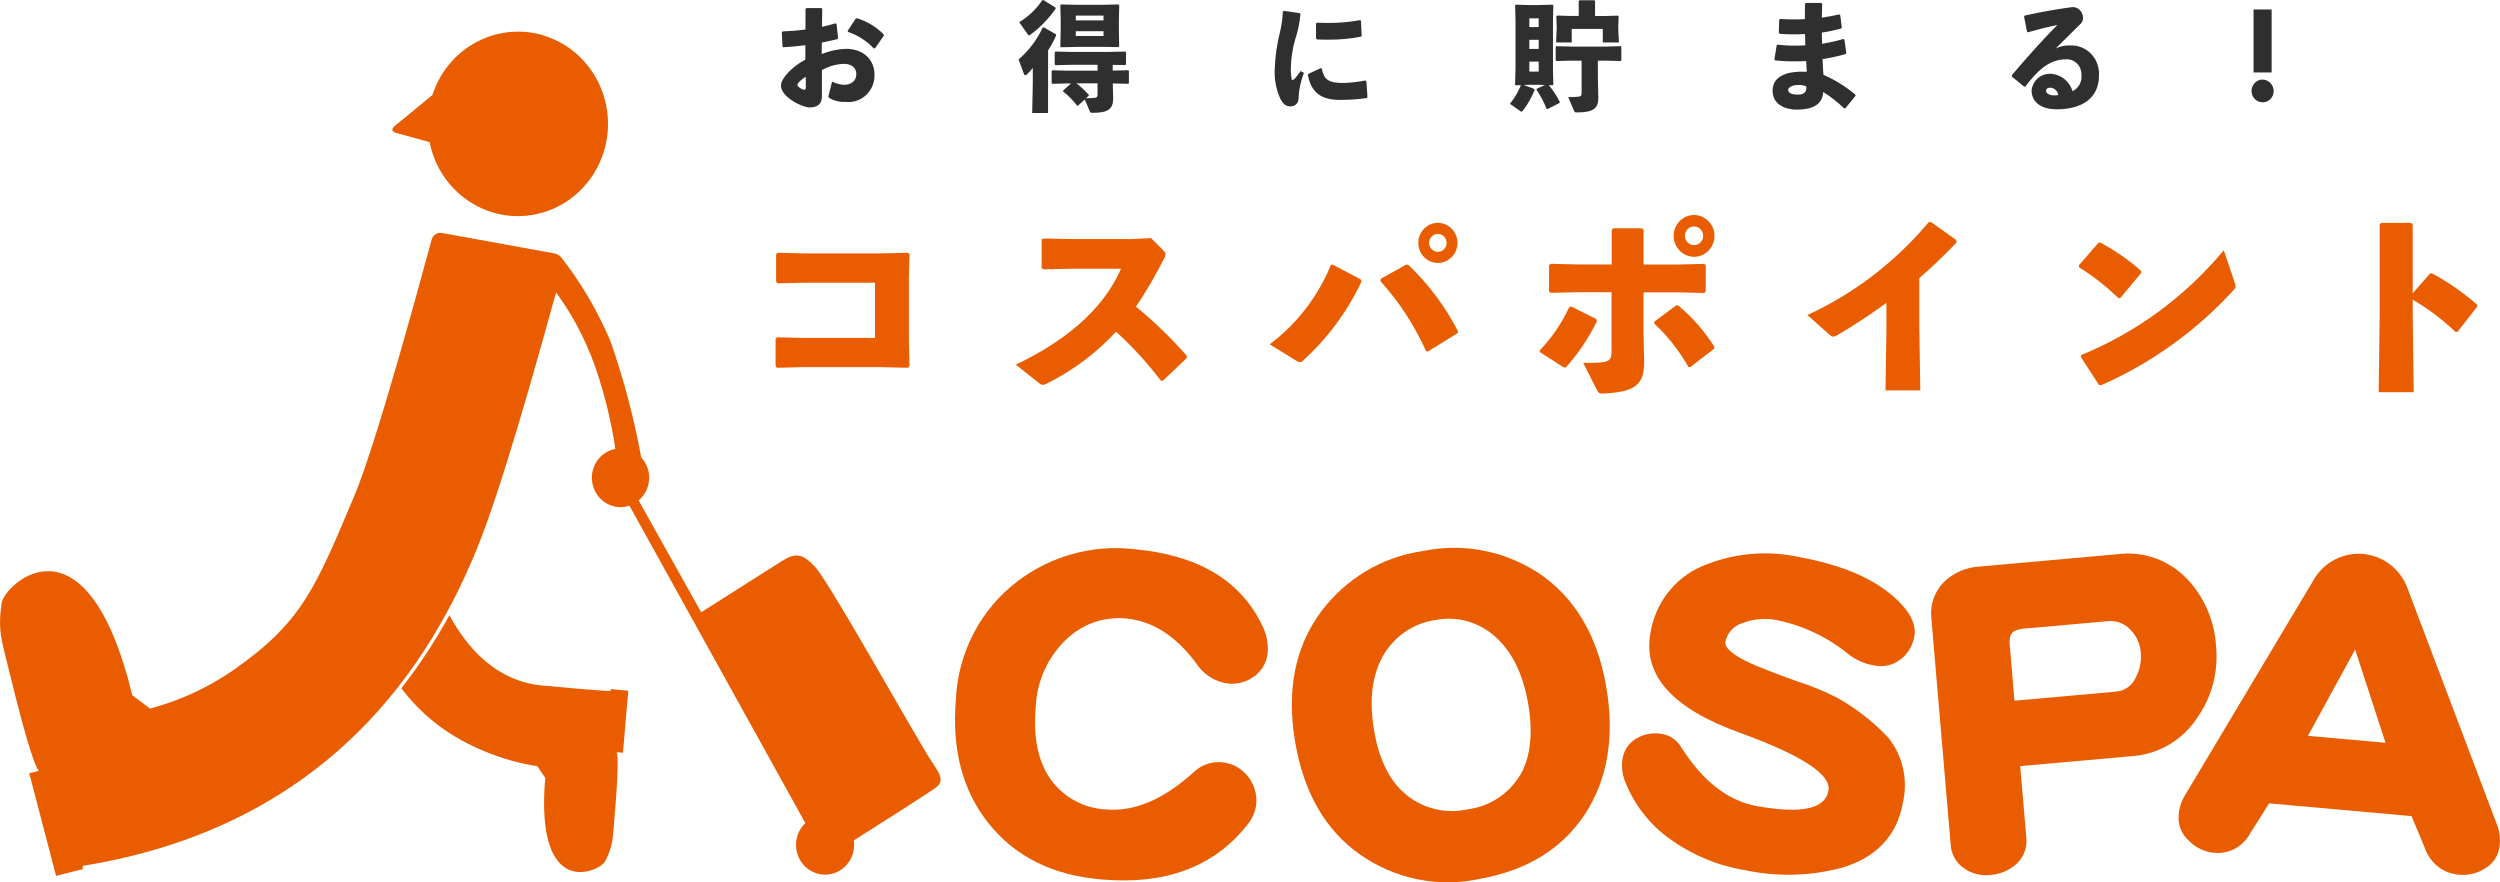
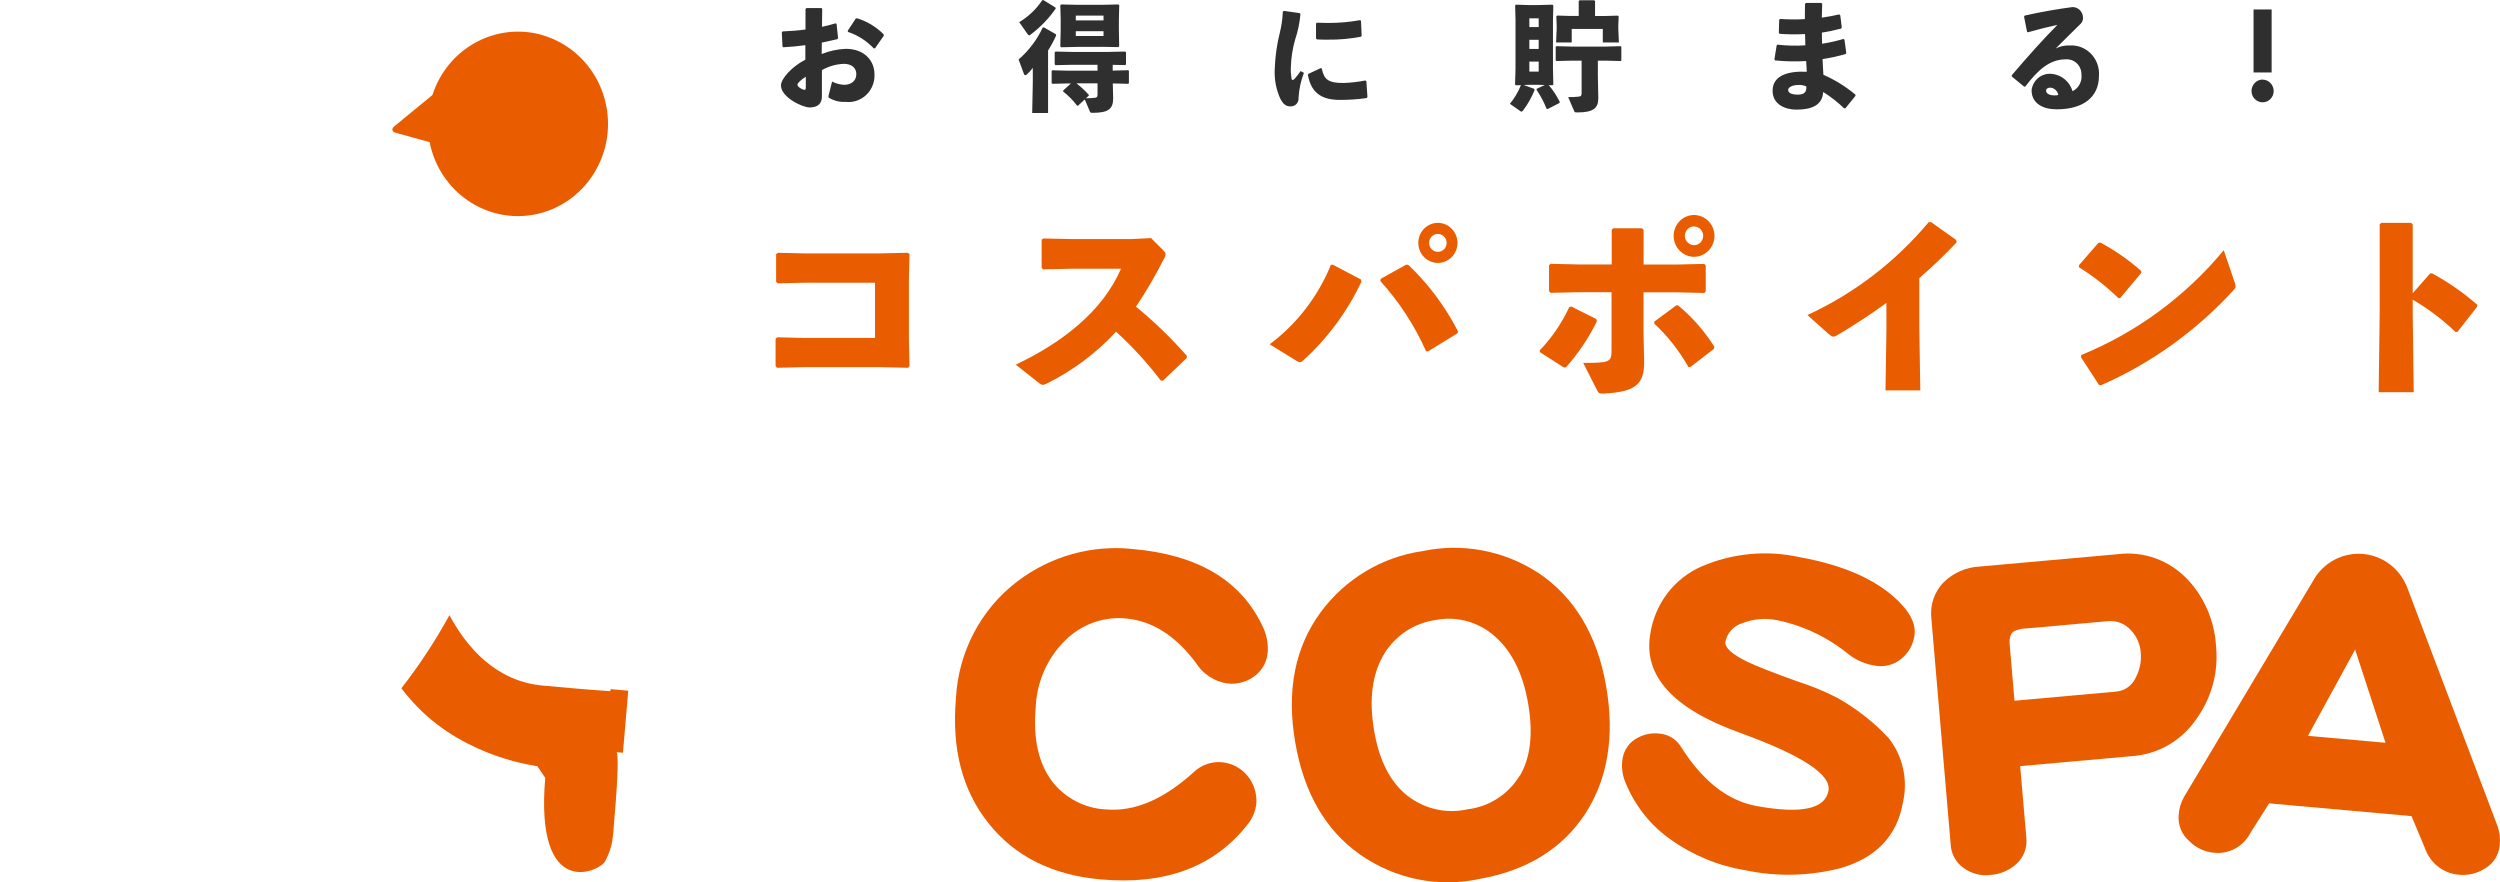
<svg xmlns="http://www.w3.org/2000/svg" width="340" height="120" viewBox="0 0 340 120" fill="none">
  <path d="M170.857 109.32C170.733 110.388 170.309 111.382 169.617 112.196C165.092 117.917 158.448 120.381 149.708 119.598C143.116 119.017 138.022 116.468 134.448 111.974C130.893 107.533 129.416 101.875 130.005 95.002C130.325 88.678 133.394 82.841 138.363 79.066C142.899 75.619 148.54 74.054 154.161 74.678C162.912 75.46 168.739 78.929 171.673 85.094C172.221 86.172 172.479 87.388 172.417 88.604C172.345 89.937 171.694 91.153 170.64 91.935C169.576 92.75 168.243 93.109 166.921 92.951C165.164 92.697 163.604 91.671 162.643 90.148C159.874 86.447 156.702 84.438 153.128 84.11C150.317 83.846 147.517 84.755 145.368 86.627C142.62 89.059 140.988 92.549 140.853 96.26C140.492 100.469 141.236 103.811 143.085 106.264C144.872 108.559 147.548 109.954 150.41 110.081C154.274 110.42 158.252 108.728 162.354 105.005C163.408 104.001 164.834 103.514 166.259 103.673C169.039 103.969 171.074 106.475 170.857 109.32Z" fill="#E95D00" />
  <path d="M206.698 105.46C205.148 108.019 202.534 109.711 199.61 110.06C196.717 110.716 193.7 110.028 191.355 108.178C189.061 106.338 187.574 103.419 186.892 99.433C186.137 95.065 186.623 91.512 188.348 88.763C189.898 86.352 192.388 84.734 195.188 84.332C197.895 83.782 200.705 84.459 202.896 86.204C205.437 88.224 207.08 91.375 207.824 95.668C208.527 99.739 208.155 103.007 206.718 105.481L206.698 105.46ZM209.105 77.85C204.456 74.858 198.846 73.811 193.463 74.953C187.966 75.735 182.997 78.707 179.639 83.222C176.105 88.012 174.938 93.945 176.157 101.008C177.335 107.818 180.248 112.873 184.918 116.183C189.702 119.556 195.632 120.762 201.315 119.514C207.71 118.361 212.453 115.421 215.562 110.716C218.652 105.968 219.613 100.184 218.445 93.374C217.236 86.352 214.126 81.181 209.126 77.85H209.105Z" fill="#E95D00" />
  <path d="M258.803 109.108C258.018 113.634 255.228 116.606 250.434 118.033C246.157 119.154 241.683 119.27 237.365 118.35C233.676 117.758 230.163 116.299 227.105 114.1C224.44 112.207 222.363 109.574 221.102 106.518C220.627 105.45 220.482 104.265 220.679 103.102C220.896 101.918 221.64 100.892 222.704 100.353C223.727 99.782 224.915 99.602 226.062 99.824C227.126 100.004 228.066 100.649 228.634 101.6C231.569 106.243 234.999 108.918 238.925 109.626C245 110.726 248.244 110.018 248.678 107.512C249.05 105.323 245.021 102.7 236.59 99.644C227.508 96.377 223.458 91.893 224.44 86.204C225.059 82.122 227.694 78.654 231.414 77.036C235.639 75.217 240.32 74.783 244.804 75.788C250.29 76.782 254.505 78.537 257.45 81.075C259.681 83.01 260.653 84.829 260.353 86.51C260.157 87.769 259.485 88.911 258.483 89.672C257.47 90.465 256.169 90.772 254.918 90.508C253.689 90.317 252.532 89.82 251.53 89.08C248.699 86.733 245.351 85.115 241.776 84.364C240.165 84.015 238.491 84.152 236.951 84.755C235.805 85.094 234.926 86.045 234.658 87.24C234.513 88.054 235.536 88.985 237.706 90.032C238.925 90.613 241.156 91.491 244.401 92.654C246.271 93.246 248.089 93.997 249.835 94.885C252.428 96.334 254.794 98.174 256.84 100.353C258.783 102.806 259.506 106.042 258.803 109.119V109.108Z" fill="#E95D00" />
  <path d="M290.479 92.115C289.994 93.225 288.95 93.976 287.772 94.061L273.969 95.298L273.318 87.642C273.236 86.722 273.453 86.119 273.948 85.823C274.486 85.591 275.064 85.464 275.643 85.464L286.646 84.48C287.845 84.353 289.033 84.819 289.839 85.749C290.603 86.563 291.058 87.621 291.141 88.742C291.254 89.905 291.027 91.089 290.479 92.115ZM297.505 78.802C295.056 76.2 291.564 74.931 288.062 75.365L269.165 77.057C267.377 77.152 265.683 77.892 264.381 79.151C263.079 80.441 262.449 82.281 262.666 84.121L265.29 114.819C265.342 116.109 265.993 117.304 267.036 118.033C268.07 118.795 269.351 119.144 270.622 118.996C271.923 118.932 273.174 118.425 274.165 117.557C275.209 116.659 275.736 115.284 275.581 113.909L274.744 104.191L289.901 102.838C293.589 102.605 296.947 100.596 298.952 97.424C300.863 94.632 301.72 91.237 301.38 87.843C301.173 84.47 299.809 81.266 297.536 78.823L297.505 78.802Z" fill="#E95D00" />
  <path d="M313.881 100.078L320.297 88.34L324.43 101.019L313.881 100.078ZM339.67 112.365L327.292 79.669C325.711 75.978 321.506 74.307 317.9 75.925C316.692 76.465 315.658 77.342 314.904 78.453L297.03 108.379C296.606 109.129 296.348 109.975 296.297 110.853C296.183 112.185 296.71 113.486 297.702 114.353C298.631 115.305 299.861 115.886 301.173 115.982C303.178 116.172 305.089 115.115 306.039 113.306L308.602 109.256L327.964 110.99L329.803 115.379C330.516 117.42 332.344 118.826 334.452 118.964C335.733 119.091 337.025 118.752 338.099 118.023C339.153 117.367 339.845 116.235 339.959 114.966C340.062 114.078 339.959 113.19 339.67 112.344V112.365Z" fill="#E95D00" />
  <path d="M73.616 4.727C67.344 3.014 60.846 6.609 58.81 12.922L53.634 17.173C53.21 17.522 53.293 17.913 53.82 18.061L58.428 19.33C59.771 26.119 66.228 30.508 72.861 29.143C79.494 27.769 83.782 21.16 82.449 14.371C81.53 9.707 78.11 5.975 73.616 4.737V4.727Z" fill="#E95D00" />
-   <path d="M126.978 103.98C126.173 102.742 126.441 103.229 123.827 98.756C121.213 94.293 112.493 78.833 110.809 77.046C109.125 75.259 108.185 75.122 106.253 76.359C104.31 77.596 95.363 83.264 95.363 83.264L86.85 68.058C88.513 66.672 88.771 64.166 87.418 62.464C87.346 62.379 87.273 62.295 87.201 62.21C86.23 56.88 84.845 51.636 83.068 46.517C81.343 42.393 79.08 38.534 76.352 35.033C76.084 34.716 75.701 34.494 75.278 34.441C71.29 33.722 60.545 31.766 60.08 31.681C59.45 31.586 58.85 31.988 58.695 32.623C57.745 36.049 51.38 59.873 48.167 67.487C42.888 79.996 41.111 84.565 31.791 91.1C28.32 93.511 24.466 95.287 20.405 96.366L17.998 94.558C11.716 68.809 0.568 79.51 0.217 82.027C-0.33 85.876 0.227 87.05 1.312 91.523C3.802 101.769 4.846 104.328 5.28 104.836L3.978 105.164L7.625 119.122L11.272 118.192L11.241 117.758C45.378 112.249 58.799 89.408 64.832 74.699C68.356 66.102 73.325 48.04 75.629 39.76C78.222 43.334 80.216 47.332 81.508 51.583C82.479 54.67 83.213 57.843 83.688 61.057C81.57 61.449 80.165 63.532 80.558 65.7C80.826 67.212 81.932 68.439 83.378 68.83C84.112 69.031 84.886 69.01 85.599 68.766L109.528 111.942C107.926 113.454 107.823 116.013 109.311 117.652C110.788 119.291 113.289 119.397 114.89 117.875C115.696 117.113 116.161 116.035 116.161 114.903C116.161 114.702 116.14 114.501 116.109 114.3C120.335 111.636 126.565 107.659 127.319 107.078C128.456 106.19 127.784 105.217 126.978 103.99V103.98Z" fill="#E95D00" />
  <path d="M85.434 93.934L83.058 93.722L82.985 93.997C80.423 93.838 76.259 93.468 73.677 93.225C67.426 92.601 63.489 88.065 61.123 83.666C59.212 87.155 57.022 90.486 54.583 93.606C55.255 94.484 55.988 95.33 56.753 96.123C63.5 103.102 73.067 104.191 73.067 104.191L74.152 105.788C72.716 122.633 81.591 118.541 82.314 117.113C83.419 114.914 83.316 114.089 83.574 111.16C84.143 104.455 84.029 102.7 83.874 102.298L84.721 102.372L85.444 93.923L85.434 93.934Z" fill="#E95D00" />
  <path d="M109.538 8.111C107.771 9.009 106.211 10.659 106.211 11.632C106.211 13.208 109.104 14.614 110.116 14.614C111.305 14.614 111.78 14.001 111.78 13.123V9.538C112.699 9.009 113.722 8.724 114.766 8.682C115.84 8.682 116.46 9.253 116.46 10.078C116.46 11.008 115.768 11.505 114.869 11.537C114.27 11.516 113.691 11.368 113.164 11.093L112.679 13.028C112.637 13.134 112.679 13.25 112.761 13.313C113.443 13.715 114.218 13.905 114.993 13.853C116.925 14.085 118.681 12.668 118.909 10.691C118.929 10.49 118.94 10.3 118.929 10.099C118.929 8.29 117.597 6.641 115.034 6.641C113.908 6.683 112.803 6.926 111.749 7.349L111.769 5.795C112.462 5.657 113.164 5.488 113.867 5.33L113.98 5.192L113.774 3.257L113.64 3.172C113.03 3.352 112.451 3.511 111.79 3.648L111.821 1.195L111.718 1.1H109.682L109.548 1.216V4.008C108.556 4.156 107.523 4.23 106.438 4.272L106.325 4.399L106.418 6.334L106.531 6.429C107.564 6.376 108.546 6.281 109.527 6.144V8.111H109.538ZM109.589 11.907C109.589 12.129 109.538 12.214 109.403 12.214C109.156 12.214 108.453 11.833 108.453 11.526C108.453 11.304 108.908 10.86 109.589 10.437V11.907ZM115.313 4.336C116.656 4.78 117.876 5.562 118.847 6.598L119.022 6.546L120.2 4.854L120.18 4.674C119.167 3.648 117.917 2.897 116.553 2.485L116.388 2.517L115.282 4.198L115.324 4.325L115.313 4.336ZM149.863 6.366L152.095 6.408L152.208 6.292L152.167 4.008V2.675L152.219 0.708L152.105 0.603L149.873 0.656H146.546L144.315 0.603L144.201 0.719L144.253 2.612V4.103L144.201 6.313L144.315 6.429L146.546 6.376H149.873L149.863 6.366ZM150.08 4.24V4.896H146.309V4.24H150.08ZM150.08 2.771H146.309V2.125H150.08V2.771ZM145.668 11.336L144.604 12.298L144.583 12.446C145.296 12.996 145.937 13.641 146.484 14.371H146.619L147.528 13.525L148.22 15.153C148.282 15.312 148.313 15.344 148.623 15.344C150.721 15.344 151.392 14.815 151.392 13.377L151.34 11.347L153.438 11.399L153.531 11.315V9.633L153.438 9.549L151.33 9.602V8.819L153.024 8.851L153.138 8.745V7.127L153.024 7.011L150.566 7.064H145.885L143.55 7.011L143.437 7.127V8.745L143.55 8.861L145.885 8.809H149.264V9.612H145.183L143.116 9.559L143.023 9.655V11.304L143.137 11.399L145.183 11.347H145.668V11.336ZM149.264 11.336V12.806C149.264 13.186 149.171 13.282 148.84 13.303C148.602 13.335 148.282 13.356 147.683 13.366L148.045 13.038L148.096 12.922C147.58 12.341 147.011 11.812 146.402 11.336H149.264ZM142.538 6.863C142.961 6.207 143.333 5.509 143.643 4.801L143.592 4.653L141.969 3.722L141.814 3.743C141.029 5.414 139.913 6.895 138.529 8.09L139.252 10.046C139.283 10.162 139.345 10.226 139.438 10.226C139.51 10.226 139.583 10.183 139.645 10.13C139.944 9.866 140.223 9.559 140.461 9.232V11.23L140.378 15.365H142.538V6.863ZM141.752 0.021C140.936 1.248 139.862 2.263 138.612 3.014L139.748 4.632C139.831 4.748 139.893 4.811 139.955 4.811C140.027 4.801 140.089 4.769 140.141 4.716C141.473 3.733 142.631 2.527 143.581 1.163L143.53 1.015L141.907 0.011L141.752 0.032V0.021ZM178.978 5.213L179.092 5.361C179.588 5.393 180.073 5.393 180.579 5.393C182.098 5.414 183.607 5.277 185.094 4.991L185.188 4.854L185.094 2.834L184.981 2.739C183.524 3.003 182.047 3.13 180.569 3.119C180.084 3.119 179.588 3.098 179.071 3.088L178.978 3.225V5.213ZM185.973 13.186L185.828 11.04L185.683 10.945C184.723 11.135 183.741 11.251 182.76 11.283C180.662 11.304 180.053 10.818 179.763 9.316L179.619 9.263L177.945 10.046L177.862 10.194C178.234 11.97 179.061 13.588 182.202 13.588C183.431 13.588 184.661 13.514 185.88 13.335L185.962 13.186H185.973ZM174.463 1.586C174.432 2.548 174.287 3.5 174.06 4.431C173.657 6.017 173.43 7.656 173.368 9.295C173.275 10.733 173.544 12.182 174.153 13.493C174.515 14.138 174.887 14.487 175.517 14.466C176.085 14.498 176.571 14.054 176.602 13.472C176.602 13.409 176.602 13.345 176.602 13.282C176.674 12.118 176.912 10.987 177.335 9.908L176.881 9.665C176.633 10.025 176.364 10.374 176.085 10.701C175.847 10.945 175.693 10.924 175.651 10.723C175.569 10.194 175.527 9.644 175.558 9.105C175.6 7.846 175.786 6.598 176.137 5.393C176.509 4.272 176.757 3.109 176.86 1.925L176.767 1.787L174.608 1.48L174.484 1.576L174.463 1.586ZM209.292 0.687H207.866L206.151 0.634L206.058 0.751L206.109 2.718V9.348L206.047 11.484L206.14 11.6L206.843 11.579C206.481 12.499 205.975 13.356 205.345 14.117L206.729 15.09C206.729 15.09 206.843 15.175 206.915 15.185C206.998 15.185 207.06 15.122 207.153 15.005C207.794 14.159 208.31 13.229 208.713 12.235L208.63 12.076L207.215 11.558L207.866 11.537H209.292L210.108 11.558L209.013 12.066L208.961 12.203C209.509 13.007 209.974 13.874 210.335 14.794L210.49 14.825L212.081 14.011L212.133 13.863C211.72 13.038 211.224 12.277 210.635 11.579L211.151 11.6L211.255 11.495L211.203 9.358V2.718L211.255 0.751L211.141 0.634L209.281 0.687H209.292ZM209.261 3.68H207.99V2.496H209.261V3.68ZM209.261 5.414V6.651H207.99V5.414H209.261ZM207.99 8.375H209.261V9.739H207.99V8.375ZM214.726 2.168H213.538L211.792 2.115L211.658 2.231L211.709 3.5V3.902L211.627 5.774H213.755V3.934H217.981V5.774H220.171L220.088 3.902V3.49L220.14 2.242L220.026 2.125L218.177 2.178H216.927V0.148L216.813 0.032H214.819L214.706 0.148V2.168H214.726ZM217.299 8.248H218.342L220.409 8.301L220.502 8.216V6.355L220.409 6.281L218.342 6.334H213.734L211.668 6.281L211.575 6.376V8.206L211.689 8.301L213.745 8.248H215.098V12.637C215.098 13.017 215.005 13.112 214.675 13.144C214.21 13.197 213.734 13.218 213.269 13.208L214.086 15.1C214.148 15.259 214.179 15.291 214.489 15.291C216.689 15.291 217.371 14.73 217.371 13.335L217.309 10.342V8.248H217.299ZM241.62 6.207L241.32 8.079L241.413 8.216C242.818 8.364 244.224 8.386 245.639 8.301C245.66 8.777 245.691 9.274 245.722 9.76C243.345 9.644 241.072 10.173 241.072 12.351C241.072 14.223 242.829 14.91 244.306 14.91C246.497 14.91 247.86 14.244 247.953 12.51C248.976 13.144 249.927 13.895 250.795 14.73H250.97L252.344 13.038V12.88C251.022 11.77 249.555 10.86 247.984 10.173C247.933 9.507 247.902 8.798 247.871 8.037C248.935 7.878 249.978 7.645 251.012 7.349L251.094 7.201L250.846 5.393L250.702 5.298C249.751 5.583 248.79 5.795 247.809 5.953C247.778 5.446 247.778 4.949 247.778 4.431C248.656 4.304 249.524 4.113 250.371 3.891L250.485 3.754L250.278 2.094L250.144 1.956C249.421 2.136 248.625 2.274 247.767 2.4C247.788 1.808 247.798 1.163 247.819 0.539L247.705 0.402H245.598L245.484 0.539C245.463 1.28 245.463 1.946 245.463 2.601C244.348 2.665 243.221 2.654 242.106 2.58L241.971 2.675L241.92 4.452L242.033 4.6C243.18 4.685 244.327 4.695 245.474 4.632C245.525 5.139 245.494 5.657 245.525 6.165C244.255 6.25 242.973 6.218 241.713 6.07L241.61 6.197L241.62 6.207ZM245.66 11.748C245.722 12.467 245.412 12.869 244.534 12.869C243.521 12.869 243.19 12.584 243.19 12.203C243.19 11.918 243.717 11.558 244.534 11.558C244.916 11.526 245.298 11.6 245.66 11.748ZM275.808 4.388C277.244 3.976 278.618 3.638 279.806 3.384C277.719 5.499 275.756 7.709 273.597 10.236L273.618 10.416L275.291 11.791L275.446 11.77C277.1 9.581 278.711 8.068 280.953 8.068C282.038 7.984 282.989 8.819 283.071 9.929C283.071 9.982 283.071 10.035 283.071 10.088C283.206 11.05 282.72 11.992 281.862 12.404C281.439 10.976 280.147 10.014 278.691 10.035C277.461 10.067 276.449 11.008 276.294 12.256C276.294 14.085 277.854 14.868 279.703 14.868C283.319 14.868 285.458 13.218 285.458 10.31C285.613 8.185 284.053 6.334 281.976 6.186C281.821 6.176 281.666 6.176 281.522 6.186C280.85 6.144 280.168 6.292 279.569 6.598C280.871 5.287 281.738 4.462 283.009 3.193C283.216 2.971 283.309 2.665 283.288 2.358C283.257 1.576 282.627 0.952 281.852 0.962C280.147 1.184 277.74 1.576 275.364 2.115L275.271 2.263L275.674 4.314L275.798 4.399L275.808 4.388ZM279.92 12.922C279.755 12.954 279.589 12.975 279.424 12.975C278.629 12.975 278.267 12.668 278.267 12.33C278.267 12.044 278.546 11.918 278.866 11.918C279.404 11.97 279.837 12.383 279.93 12.922H279.92ZM308.942 1.29H306.483V9.855H308.942V1.29ZM307.723 10.818C306.886 10.818 306.215 11.516 306.204 12.372C306.204 13.229 306.886 13.916 307.723 13.916C308.55 13.916 309.221 13.229 309.221 12.383C309.221 11.537 308.55 10.839 307.723 10.828V10.818Z" fill="#2F2F2F" />
  <path d="M105.799 34.389L105.551 34.558V38.312L105.747 38.534L109.498 38.449H119.003V45.957H109.177L105.727 45.872L105.479 46.042V49.796L105.675 50.018L109.291 49.933H119.716L123.497 50.018L123.694 49.796L123.611 46.179V37.941L123.694 34.547L123.446 34.378L119.592 34.462H109.415L105.83 34.378L105.799 34.389ZM158.15 51.784L161.384 48.706L161.415 48.4C159.287 45.978 156.972 43.736 154.493 41.706C155.888 39.633 157.148 37.476 158.274 35.234C158.409 35.033 158.491 34.812 158.522 34.568C158.522 34.399 158.409 34.262 158.223 34.061L156.549 32.379L153.759 32.517H146.01L141.909 32.432L141.661 32.601V36.408L141.857 36.63L145.938 36.546H152.457C149.936 42.372 144.44 46.602 138.148 49.595L141.371 52.143C141.495 52.249 141.65 52.323 141.805 52.344C142.022 52.323 142.219 52.26 142.405 52.143C145.917 50.398 149.1 48.019 151.786 45.111C154.007 47.131 156.043 49.362 157.861 51.752L158.161 51.773L158.15 51.784ZM195.562 30.307C194.084 30.307 192.886 31.533 192.886 33.056C192.907 34.558 194.095 35.763 195.562 35.763C197.019 35.753 198.207 34.547 198.217 33.045C198.217 31.544 197.029 30.317 195.562 30.307ZM195.562 31.819C196.213 31.819 196.74 32.358 196.74 33.014C196.74 33.024 196.74 33.035 196.74 33.045C196.74 33.712 196.213 34.251 195.562 34.251C194.911 34.251 194.363 33.722 194.353 33.045C194.353 32.369 194.88 31.819 195.541 31.808C195.541 31.808 195.541 31.808 195.551 31.808L195.562 31.819ZM185.075 38.005L181.242 35.985L180.994 36.038C179.238 40.342 176.355 44.075 172.677 46.824L176.345 49.087C176.469 49.182 176.624 49.246 176.779 49.256C176.934 49.256 177.078 49.172 177.192 49.055C180.519 46.052 183.236 42.393 185.158 38.301L185.075 37.994V38.005ZM187.73 38.227C190.282 41.04 192.38 44.255 193.94 47.755L194.188 47.808L198.238 45.312L198.289 45.058C196.554 41.685 194.281 38.639 191.553 36.038L191.253 35.985L187.782 37.92L187.73 38.227ZM219.18 35.964H214.634L210.915 35.88L210.667 36.049V39.602L210.863 39.824L214.769 39.739H219.17V47.554C219.17 49.267 218.974 49.352 215.316 49.352L217.176 53.021C217.424 53.497 217.476 53.528 218.023 53.528C222.352 53.306 223.685 52.376 223.602 49.024L223.52 45.301V39.76H228.2L231.785 39.845L231.982 39.623V36.091L231.765 35.89L228.128 35.975H223.53V31.269L223.313 31.047H219.408L219.191 31.248V35.985L219.18 35.964ZM233.159 47.163C231.816 45.037 230.153 43.134 228.231 41.537H227.962L224.977 43.747V44.001C226.816 45.714 228.376 47.712 229.626 49.912H229.895L233.097 47.448L233.149 47.173L233.159 47.163ZM209.427 47.892L212.661 49.965H212.961C214.645 48.083 216.06 45.978 217.176 43.694L217.093 43.387L213.674 41.674L213.405 41.791C212.403 43.959 211.049 45.936 209.406 47.649L209.427 47.903V47.892ZM230.401 29.239C228.861 29.239 227.611 30.518 227.611 32.094C227.632 33.659 228.872 34.917 230.401 34.928C231.92 34.917 233.149 33.659 233.17 32.094C233.17 30.529 231.94 29.26 230.401 29.239ZM230.401 30.804C231.083 30.804 231.63 31.375 231.63 32.062V32.083C231.63 32.781 231.083 33.342 230.411 33.342C230.411 33.342 230.411 33.342 230.401 33.342C229.719 33.342 229.151 32.781 229.14 32.083C229.14 31.375 229.698 30.793 230.39 30.793L230.401 30.804ZM256.561 44.392L256.427 53.095H261.159L261.024 44.297V37.825C262.636 36.429 264.341 34.833 266.087 32.982L266.056 32.644L262.636 30.212H262.305C257.78 35.615 252.149 39.929 245.806 42.848L248.729 45.45C249.225 45.872 249.36 45.872 249.907 45.566C252.315 44.138 254.474 42.711 256.551 41.199V44.392H256.561ZM282.752 36.355C284.684 37.561 286.482 38.967 288.114 40.553L288.362 40.522L291.204 37.127V36.852C289.509 35.351 287.639 34.05 285.645 32.982L285.376 33.035L282.721 36.091L282.752 36.345V36.355ZM302.434 34.029C297.206 40.331 290.553 45.217 283.052 48.283L283 48.558L285.459 52.344L285.728 52.397C292.547 49.415 298.694 45.005 303.767 39.454C303.963 39.253 304.036 39.147 304.036 38.946C304.036 38.766 303.994 38.587 303.922 38.417L302.424 34.018L302.434 34.029ZM328.13 40.754C330.237 41.981 332.19 43.461 333.957 45.153L334.225 45.122L336.881 41.727L336.912 41.452C335.021 39.803 332.955 38.364 330.754 37.17L330.485 37.201L328.13 39.887V30.529L327.913 30.307H323.852L323.635 30.508V42.584L323.501 53.338H328.264L328.13 42.637V40.754Z" fill="#E95D00" />
</svg>